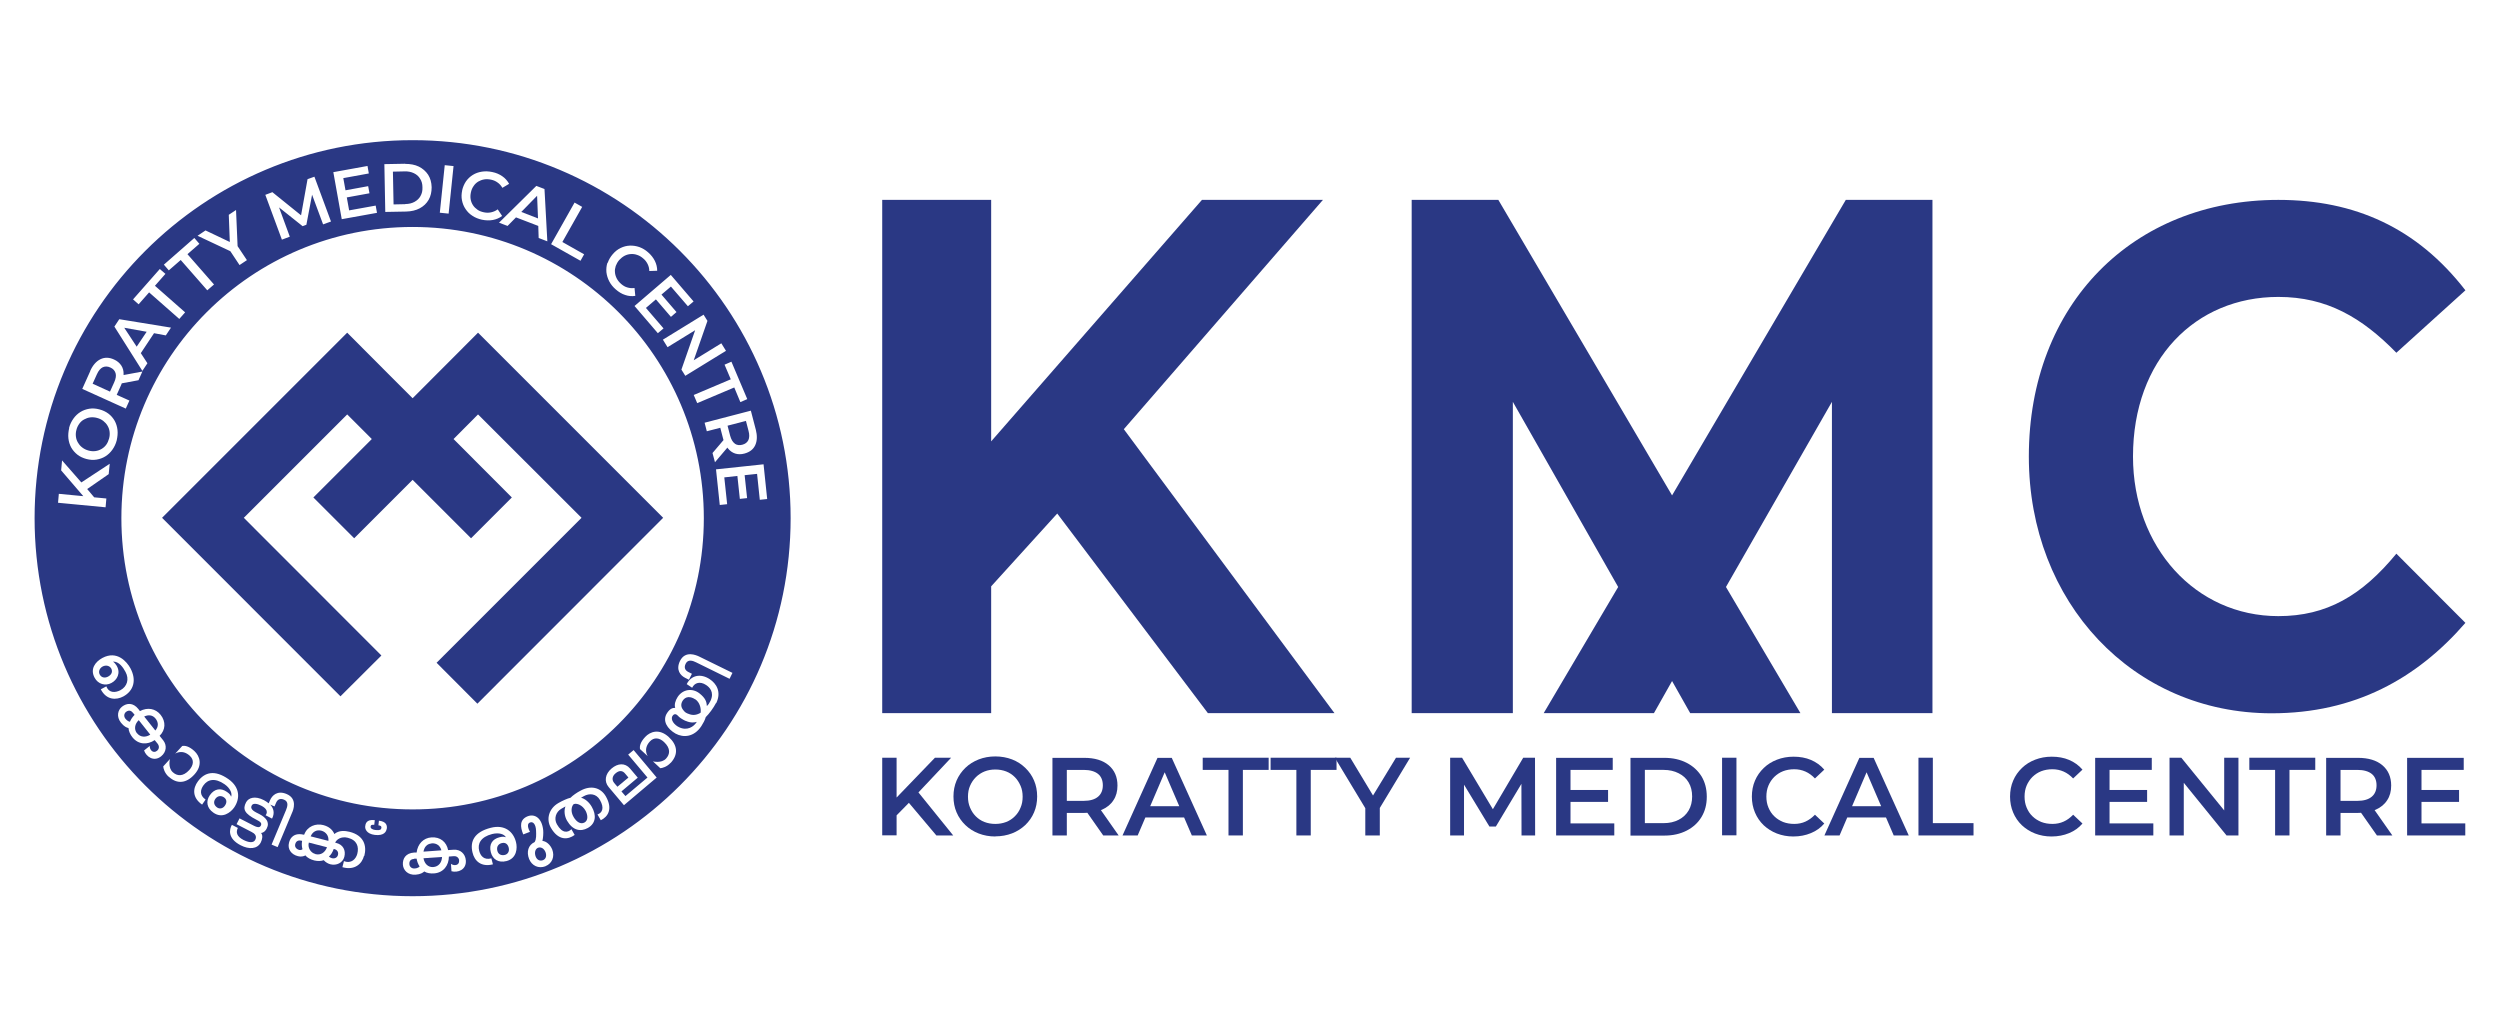
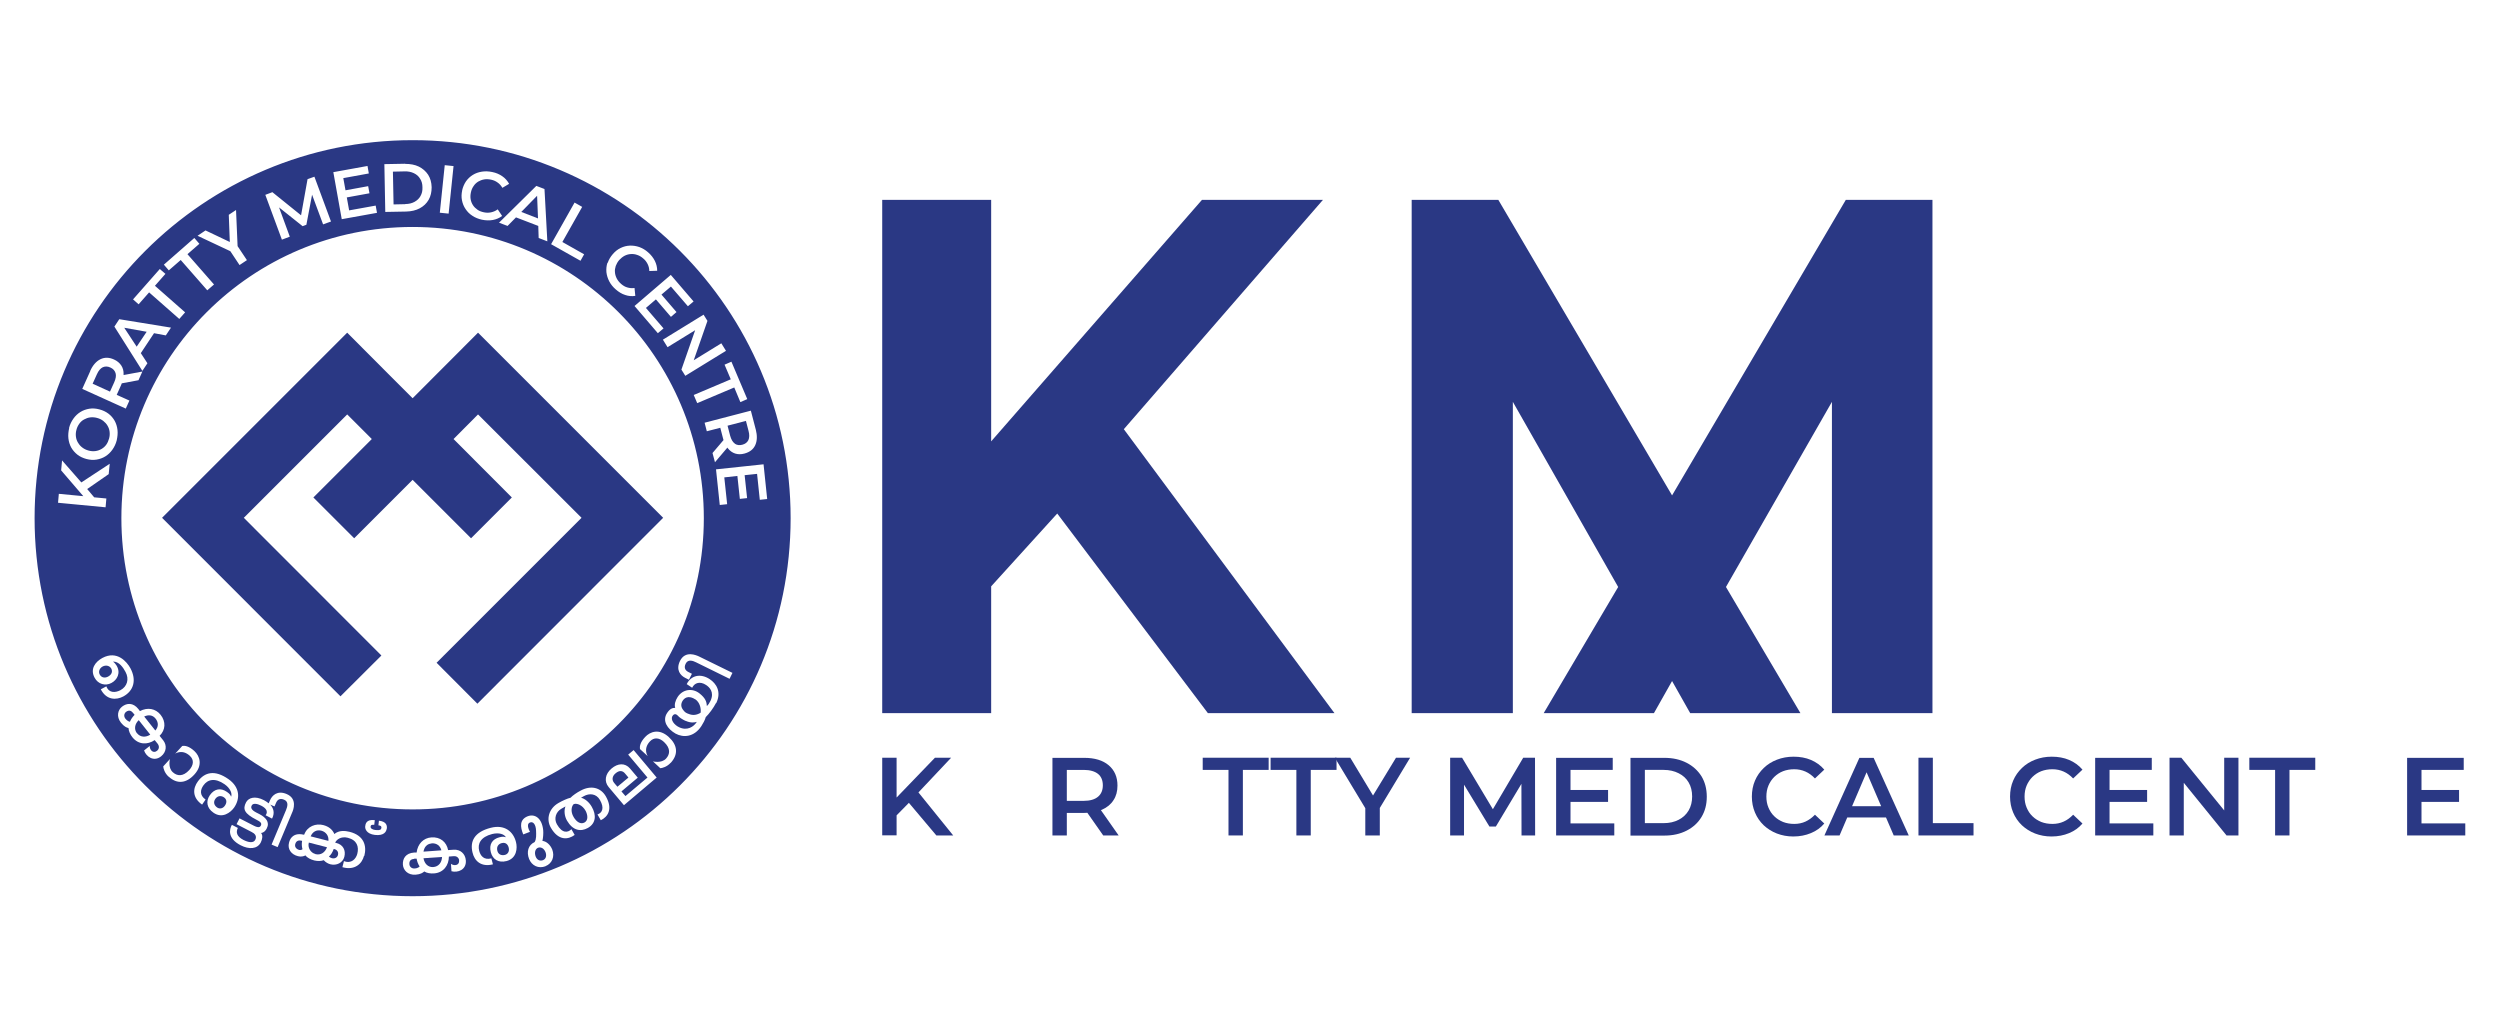
<svg xmlns="http://www.w3.org/2000/svg" id="Layer_1" data-name="Layer 1" viewBox="0 0 192.98 80">
  <defs>
    <style>
      .cls-1 {
        fill: #2a3884;
      }
    </style>
  </defs>
  <g>
    <polygon class="cls-1" points="81.61 39.64 76.51 45.26 76.51 55.05 68.1 55.05 68.1 15.43 76.51 15.43 76.51 34.07 92.78 15.43 102.12 15.43 86.75 33.13 103.01 55.05 93.24 55.05 81.61 39.64" />
    <polygon class="cls-1" points="129.07 52.57 127.67 55.05 119.16 55.05 124.91 45.31 116.78 31.02 116.78 55.05 108.97 55.05 108.97 15.43 115.66 15.43 129.07 38.24 142.48 15.43 149.17 15.43 149.17 55.05 141.41 55.05 141.41 31.02 133.23 45.31 138.98 55.05 130.47 55.05 129.07 52.57" />
-     <path class="cls-1" d="M156.61,35.24c0-11.76,8.04-19.81,19.26-19.81,5.89,0,10.7,2.15,14.44,6.98l-5.33,4.82c-2.66-2.72-5.37-4.31-9.11-4.31-6.4,0-11.22,4.82-11.22,12.32,0,6.98,4.81,12.32,11.22,12.32,3.74,0,6.45-1.59,9.11-4.82l5.33,5.34c-3.74,4.31-8.55,6.98-14.96,6.98-10.7,0-18.74-8.57-18.74-19.81" />
    <path class="cls-1" d="M68.1,58.49h1.11v5.99h-1.11v-5.99ZM69.09,63.07l-.06-1.32,3.14-3.26h1.25l-2.61,2.77-.62.68-1.11,1.13ZM72.28,64.49l-2.3-2.73.74-.81,2.86,3.54h-1.3Z" />
-     <path class="cls-1" d="M76.84,64.57c-.47,0-.9-.08-1.29-.23-.39-.15-.74-.37-1.03-.65-.29-.28-.52-.6-.68-.98-.16-.37-.24-.78-.24-1.23s.08-.85.24-1.23c.16-.37.39-.7.68-.98.29-.28.63-.49,1.03-.65.39-.15.82-.23,1.28-.23s.9.08,1.29.23c.39.15.73.37,1.02.65.29.28.52.6.68.98.16.37.24.78.24,1.23s-.08.86-.24,1.23c-.16.38-.39.7-.68.98-.29.27-.63.49-1.02.64-.39.15-.82.23-1.28.23M76.83,63.6c.3,0,.58-.05.84-.15.26-.1.48-.25.67-.44.19-.19.34-.41.44-.67.11-.25.16-.53.16-.84s-.05-.59-.16-.84c-.11-.25-.25-.48-.44-.67-.19-.19-.41-.34-.67-.44-.26-.1-.54-.15-.84-.15s-.58.05-.83.15c-.25.1-.48.25-.67.44-.19.19-.34.41-.45.67-.11.25-.16.53-.16.84s.05.58.16.84c.11.26.25.48.44.67.19.19.41.34.67.44.26.1.54.15.84.15" />
    <path class="cls-1" d="M81.24,64.49v-5.99h2.46c.8,0,1.43.19,1.88.57.45.38.68.9.68,1.57,0,.44-.1.82-.31,1.13-.2.32-.5.56-.88.73-.38.17-.83.25-1.37.25h-1.85l.5-.51v2.25h-1.11ZM82.35,62.35l-.5-.53h1.8c.49,0,.86-.11,1.11-.32.25-.21.37-.51.37-.88s-.12-.68-.37-.88c-.25-.2-.62-.31-1.11-.31h-1.8l.5-.55v3.47ZM85.16,64.49l-1.52-2.17h1.19l1.52,2.17h-1.2Z" />
-     <path class="cls-1" d="M86.65,64.49l2.7-5.99h1.1l2.71,5.99h-1.16l-2.32-5.4h.45l-2.31,5.4h-1.15ZM87.89,63.1l.3-.87h3.24l.3.87h-3.84Z" />
    <polygon class="cls-1" points="94.83 64.49 94.83 59.43 92.84 59.43 92.84 58.49 97.93 58.49 97.93 59.43 95.94 59.43 95.94 64.49 94.83 64.49" />
    <polygon class="cls-1" points="100.07 64.49 100.07 59.43 98.08 59.43 98.08 58.49 103.17 58.49 103.17 59.43 101.18 59.43 101.18 64.49 100.07 64.49" />
    <polygon class="cls-1" points="105.39 64.49 105.39 62.11 105.64 62.8 103.04 58.49 104.23 58.49 106.32 61.96 105.65 61.96 107.76 58.49 108.85 58.49 106.25 62.8 106.51 62.11 106.51 64.49 105.39 64.49" />
    <polygon class="cls-1" points="111.94 64.49 111.94 58.49 112.86 58.49 115.48 62.87 115 62.87 117.58 58.49 118.49 58.49 118.5 64.49 117.45 64.49 117.44 60.14 117.66 60.14 115.47 63.8 114.97 63.8 112.75 60.14 113.01 60.14 113.01 64.49 111.94 64.49" />
    <path class="cls-1" d="M120.12,64.49v-5.99h4.37v.93h-3.26v4.13h3.38v.93h-4.49ZM121.15,60.98h2.98v.92h-2.98v-.92Z" />
    <path class="cls-1" d="M125.86,64.49v-5.99h2.62c.65,0,1.22.13,1.71.38.49.25.87.6,1.15,1.04.27.45.41.97.41,1.58s-.14,1.12-.41,1.57c-.27.45-.66.8-1.15,1.05-.49.25-1.06.38-1.71.38h-2.62ZM126.97,63.54h1.45c.45,0,.83-.09,1.16-.26.33-.17.59-.41.77-.72.18-.31.27-.67.27-1.08s-.09-.78-.27-1.08c-.18-.31-.43-.54-.77-.71-.33-.17-.72-.26-1.16-.26h-1.45v4.11Z" />
-     <rect class="cls-1" x="132.93" y="58.49" width="1.11" height="5.99" />
    <path class="cls-1" d="M138.43,64.57c-.46,0-.88-.08-1.27-.23-.39-.15-.73-.37-1.02-.64-.29-.28-.51-.6-.67-.98-.16-.38-.24-.79-.24-1.23s.08-.86.24-1.23c.16-.38.39-.7.68-.98.29-.28.63-.49,1.02-.64.39-.15.81-.23,1.28-.23.49,0,.94.08,1.34.25.4.17.75.42,1.03.75l-.72.68c-.22-.23-.46-.41-.73-.53s-.56-.18-.87-.18-.6.05-.86.15c-.26.1-.48.25-.68.44-.19.19-.34.41-.45.67-.11.26-.16.54-.16.85s.05.59.16.85c.11.26.25.48.45.67.19.19.42.33.68.44.26.1.55.15.86.15s.61-.06.87-.18.51-.3.73-.53l.72.68c-.28.33-.62.57-1.03.74-.41.17-.86.26-1.35.26" />
    <path class="cls-1" d="M140.83,64.49l2.7-5.99h1.1l2.71,5.99h-1.16l-2.32-5.4h.45l-2.31,5.4h-1.15ZM142.07,63.1l.3-.87h3.24l.3.87h-3.84Z" />
    <polygon class="cls-1" points="148.09 64.49 148.09 58.49 149.2 58.49 149.2 63.54 152.34 63.54 152.34 64.49 148.09 64.49" />
    <path class="cls-1" d="M158.36,64.57c-.46,0-.88-.08-1.27-.23-.39-.15-.73-.37-1.02-.64-.29-.28-.51-.6-.67-.98-.16-.38-.24-.79-.24-1.23s.08-.86.24-1.23c.16-.38.39-.7.68-.98.29-.28.63-.49,1.02-.64.39-.15.81-.23,1.28-.23.49,0,.94.08,1.34.25.4.17.75.42,1.03.75l-.72.68c-.22-.23-.46-.41-.73-.53-.27-.12-.56-.18-.87-.18s-.6.05-.86.15c-.26.1-.48.25-.68.44-.19.19-.34.41-.45.67-.11.26-.16.54-.16.85s.05.59.16.85c.11.26.25.48.45.67.19.19.42.33.68.44.26.1.55.15.86.15s.61-.06.87-.18c.27-.12.51-.3.73-.53l.72.68c-.28.33-.62.57-1.03.74-.41.17-.86.26-1.35.26" />
    <path class="cls-1" d="M161.73,64.49v-5.99h4.37v.93h-3.26v4.13h3.38v.93h-4.49ZM162.76,60.98h2.98v.92h-2.98v-.92Z" />
    <polygon class="cls-1" points="167.47 64.49 167.47 58.49 168.38 58.49 172.14 63.11 171.69 63.11 171.69 58.49 172.79 58.49 172.79 64.49 171.87 64.49 168.12 59.87 168.57 59.87 168.57 64.49 167.47 64.49" />
    <polygon class="cls-1" points="175.62 64.49 175.62 59.43 173.63 59.43 173.63 58.49 178.72 58.49 178.72 59.43 176.73 59.43 176.73 64.49 175.62 64.49" />
-     <path class="cls-1" d="M179.56,64.49v-5.99h2.46c.8,0,1.43.19,1.88.57.45.38.68.9.68,1.57,0,.44-.1.82-.31,1.13-.2.32-.5.56-.88.73-.38.17-.83.25-1.37.25h-1.85l.5-.51v2.25h-1.11ZM180.67,62.35l-.5-.53h1.8c.49,0,.86-.11,1.11-.32.25-.21.37-.51.37-.88s-.12-.68-.37-.88c-.25-.2-.62-.31-1.11-.31h-1.8l.5-.55v3.47ZM183.48,64.49l-1.52-2.17h1.19l1.52,2.17h-1.2Z" />
    <path class="cls-1" d="M185.81,64.49v-5.99h4.37v.93h-3.26v4.13h3.38v.93h-4.49ZM186.84,60.98h2.98v.92h-2.98v-.92Z" />
  </g>
  <g>
    <polygon class="cls-1" points="31.85 30.74 29.95 28.84 26.8 25.68 14.08 38.4 12.51 39.97 26.28 53.75 29.44 50.6 18.82 39.97 26.8 31.99 28.7 33.89 24.19 38.4 27.34 41.55 31.85 37.04 36.36 41.55 39.51 38.4 35.01 33.89 36.9 31.99 44.89 39.97 33.7 51.16 36.85 54.32 51.19 39.97 36.9 25.68 31.85 30.74" />
    <path class="cls-1" d="M24.34,65.93c.43.11.76-.14.9-.53l-1.4-.36c-.11.39.14.79.5.88" />
    <path class="cls-1" d="M23.32,64.91l-.07-.02c-.18-.04-.39,0-.46.27-.06.22.09.39.31.45.11.03.23-.03.25-.06-.06-.19-.07-.43-.03-.64" />
    <path class="cls-1" d="M17.29,61.55c-.2-.14-.48-.15-.67.12-.17.25-.09.5.14.66.17.12.43.11.6-.14.17-.24.15-.49-.07-.64" />
    <path class="cls-1" d="M33.31,65.11c-.36.03-.56.28-.62.63l1.38-.1c-.09-.36-.37-.57-.76-.54" />
    <path class="cls-1" d="M24.8,64.12c-.36-.09-.67.08-.82.44l1.37.35c.04-.37-.17-.69-.55-.79" />
    <path class="cls-1" d="M31.97,66.3c-.19.01-.39.1-.37.4.01.19.16.36.42.34.2-.01.36-.12.37-.16-.11-.16-.2-.39-.23-.6h-.19Z" />
    <path class="cls-1" d="M25.76,65.53c-.08.24-.24.5-.37.58.06.07.16.12.24.14.17.04.4-.02.46-.26.04-.14,0-.38-.29-.45h-.03Z" />
    <path class="cls-1" d="M10.57,56.59c.27.34.68.34,1.03.12l-.89-1.12c-.31.29-.38.7-.14,1.01" />
    <path class="cls-1" d="M11.13,55.31l.86,1.08c.25-.28.26-.62.01-.93-.23-.28-.55-.3-.87-.15" />
    <polygon class="cls-1" points="9.59 25.3 10.55 26.76 11.32 25.61 9.59 25.3" />
    <path class="cls-1" d="M31.29,15.75c.27,0,.51-.06.71-.17.2-.11.36-.26.46-.45.11-.19.16-.41.15-.67,0-.26-.06-.48-.18-.66-.11-.19-.27-.33-.48-.43-.21-.1-.45-.15-.72-.14l-.9.02.05,2.53.9-.02Z" />
    <polygon class="cls-1" points="41.46 15.11 40.24 16.36 41.53 16.86 41.46 15.11" />
    <path class="cls-1" d="M7.92,51.45c-.24.13-.34.4-.22.62.13.24.39.29.64.16.26-.14.38-.37.25-.62-.12-.22-.41-.3-.67-.16" />
    <path class="cls-1" d="M8.52,28.37c-.21-.1-.41-.1-.59-.02-.18.09-.33.27-.45.54l-.33.73,1.34.61.33-.73c.12-.27.16-.51.1-.7-.06-.19-.19-.34-.4-.43" />
    <path class="cls-1" d="M9.73,54.95c-.15.12-.2.34-.04.54.13.16.3.23.34.22.07-.18.21-.38.36-.53l-.12-.15c-.12-.15-.3-.26-.54-.08" />
    <path class="cls-1" d="M6.03,34.18c.08.14.19.27.33.37.13.1.29.18.48.23.18.05.35.06.52.04.17-.02.33-.08.47-.16.14-.08.27-.19.37-.33s.17-.3.22-.48c.05-.18.06-.35.04-.52-.02-.17-.07-.32-.16-.47-.08-.14-.19-.26-.33-.37-.13-.1-.29-.18-.48-.23-.18-.05-.36-.06-.53-.04-.17.02-.32.08-.47.16s-.27.19-.37.33c-.1.14-.18.3-.22.47-.05.18-.06.35-.04.52.02.17.07.32.16.47" />
    <path class="cls-1" d="M56.72,34.25c.16.11.36.14.58.08.23-.06.38-.18.47-.36.08-.18.09-.42.01-.71l-.2-.77-1.42.37.2.77c.08.29.2.5.36.61" />
    <path class="cls-1" d="M33.44,66.93c.43-.03.67-.37.68-.78l-1.43.1c.07.42.36.71.75.68" />
    <path class="cls-1" d="M41.53,65.44c-.2.08-.3.36-.18.68.11.28.34.36.56.28.26-.1.29-.38.2-.62-.12-.3-.36-.42-.58-.34" />
    <path class="cls-1" d="M48.25,59.71c-.19-.23-.44-.27-.74-.01-.22.18-.32.47-.1.74l.25.29.85-.71-.26-.31Z" />
    <path class="cls-1" d="M38.73,65.08c-.24.06-.42.26-.34.59.07.29.32.39.59.32.2-.05.36-.25.29-.55-.07-.29-.27-.43-.53-.36" />
    <path class="cls-1" d="M31.85,10.82C15.73,10.82,2.67,23.88,2.67,40s13.06,29.18,29.18,29.18,29.18-13.06,29.18-29.18-13.06-29.18-29.18-29.18M58.34,33.15c.12.48.11.88-.04,1.21-.15.33-.43.54-.83.65-.26.07-.5.07-.72,0-.22-.07-.41-.21-.57-.41-.01-.01-.02-.03-.03-.05l-.96,1.13-.19-.71.85-1s-.03-.09-.04-.14l-.21-.81-1.04.27-.17-.66,3.57-.93.38,1.46ZM57.68,30.81l-.53.23-.47-1.13-2.86,1.21-.27-.63,2.86-1.21-.48-1.13.53-.23,1.22,2.88ZM54.33,40c0,12.41-10.06,22.48-22.48,22.48s-22.48-10.06-22.48-22.48,10.06-22.48,22.48-22.48,22.48,10.06,22.48,22.48M54.61,24.77l-1.06,3.04,2.13-1.31.36.58-3.14,1.93-.3-.48,1.06-3.04-2.13,1.31-.36-.58,3.14-1.93.3.48ZM53.54,23.27l-.44.37-1.31-1.52-.73.62,1.16,1.35-.43.37-1.16-1.35-.77.66,1.36,1.58-.44.37-1.8-2.1,2.8-2.4,1.75,2.04ZM46.91,20.29c.08-.24.21-.46.39-.67.18-.21.38-.37.61-.48.23-.11.46-.17.71-.18.25-.01.49.03.73.11.24.09.47.22.68.41.23.2.4.42.52.66.12.24.18.5.18.76l-.61.02c0-.2-.05-.38-.13-.54-.08-.16-.19-.31-.34-.43-.15-.13-.3-.22-.46-.27-.16-.06-.33-.08-.49-.07-.16.01-.32.05-.48.13-.15.08-.29.19-.42.33-.12.14-.21.3-.27.46-.05.16-.08.32-.06.49.01.16.06.32.14.48.08.15.19.29.34.42.15.13.3.22.48.27.17.05.36.07.55.04l.06.61c-.26.04-.52.02-.78-.07-.26-.08-.5-.23-.73-.43-.21-.18-.38-.39-.5-.62-.12-.23-.19-.46-.22-.71-.02-.24,0-.49.08-.73M44.34,15.63l.6.34-1.53,2.71,1.68.95-.28.5-2.27-1.28,1.81-3.21ZM42.03,14.59l.22,4.04-.67-.26-.03-.93-1.72-.66-.65.66-.66-.25,2.88-2.84.63.24ZM35.67,14.71c.06-.27.16-.5.3-.71.15-.21.32-.37.53-.5.21-.13.44-.21.7-.25.25-.04.52-.03.8.03.3.06.55.17.78.33.22.15.39.35.52.58l-.52.31c-.1-.17-.22-.31-.37-.41-.15-.11-.31-.18-.5-.22-.19-.04-.37-.05-.54-.02-.17.03-.32.09-.46.17-.14.09-.26.2-.35.34-.1.14-.17.3-.21.49-.04.19-.05.36-.02.53.03.17.09.32.18.46.09.14.21.25.35.35.14.1.31.16.5.2.19.04.37.04.55,0,.18-.04.35-.11.51-.23l.34.51c-.21.16-.45.26-.71.31-.27.05-.55.04-.85-.02-.27-.06-.52-.16-.73-.3-.22-.14-.39-.31-.53-.52-.14-.2-.23-.43-.28-.68-.05-.25-.04-.5.02-.77M34.33,12.75l.68.07-.38,3.67-.68-.07.38-3.67ZM31.27,12.65c.4,0,.75.06,1.06.21.3.15.54.36.72.63.17.27.26.59.27.96,0,.37-.07.69-.23.97-.16.28-.39.5-.69.66-.3.16-.65.24-1.05.25l-1.61.03-.07-3.69,1.61-.03ZM28.37,12.82l.1.57-1.97.36.17.94,1.75-.32.1.55-1.75.32.18,1,2.05-.37.1.56-2.72.49-.65-3.63,2.65-.48ZM21.02,14.83l2.22,1.79.5-2.79.53-.19,1.28,3.46-.61.22-.85-2.29-.44,2.32-.29.11-1.82-1.45.83,2.26-.61.23-1.28-3.46.53-.2ZM15.85,17.78l1.89.9-.08-2.1.56-.37.12,2.79.72,1.08-.57.38-.71-1.07-2.53-1.19.61-.41ZM15.01,18.38l.38.44-.92.8,2.05,2.34-.52.45-2.05-2.34-.92.8-.38-.44,2.35-2.06ZM12.33,20.76l.44.38-.81.92,2.33,2.05-.45.51-2.33-2.05-.81.92-.43-.38,2.07-2.35ZM9.21,24.64l3.99.65-.4.6-.91-.17-1.02,1.54.51.78-.39.59-2.16-3.42.37-.56ZM6.96,28.64c.2-.45.47-.75.79-.91.33-.16.68-.15,1.05.02.25.11.43.27.56.46.13.2.19.42.18.68,0,.02,0,.04,0,.06l1.45-.27-.3.67-1.29.24s-.03.09-.05.13l-.34.76.98.44-.28.62-3.36-1.52.62-1.38ZM5.33,33.04c.07-.28.19-.52.34-.73.15-.21.33-.38.54-.51.21-.13.44-.21.69-.25.25-.04.5-.02.77.05.27.07.5.18.7.33.2.15.36.34.48.55.12.22.19.45.22.71.03.26,0,.52-.06.8-.07.28-.19.52-.34.73-.15.21-.33.38-.54.51-.21.13-.44.21-.69.25-.25.04-.5.02-.77-.05-.26-.07-.5-.18-.69-.33s-.36-.34-.48-.55c-.12-.22-.19-.45-.22-.71-.03-.26,0-.53.06-.8M4.55,38.12l1.88.18-1.71-1.99.07-.77,1.49,1.7,2.19-1.44-.08.8-1.66,1.15.54.64.94.09-.06.68-3.67-.35.06-.68ZM7.78,53.21l.43-.23c.21.56.73.48,1.08.3.53-.28.7-.86.4-1.41-.18-.34-.5-.82-.97-.8.14.1.21.2.28.31.34.57.04,1.11-.4,1.34-.46.25-1.03.1-1.3-.41-.36-.67.05-1.22.6-1.52,1.14-.61,1.9.3,2.17.8.49.92.24,1.74-.55,2.17-.54.29-1.3.3-1.74-.55M12.44,58.38c-.56.45-1.15.04-1.32-.45l.44-.35c-.02.28.25.63.57.37.11-.09.22-.3.04-.54l-.23-.28c-.56.38-1.26.36-1.72-.22-.16-.2-.29-.47-.3-.71-.14-.03-.34-.11-.58-.41-.38-.48-.24-.99.08-1.24.37-.29.85-.33,1.26.18l.12.16c.59-.31,1.21-.2,1.6.29.42.53.38,1.17-.08,1.62.03.04.28.35.28.35.3.38.25.9-.16,1.23M13.02,59.96c-.32-.29-.41-.65-.42-.8l.52-.57s-.18.66.22,1.02c.33.3.78.36,1.27-.17.33-.37.39-.78.04-1.1-.59-.54-1.13-.16-1.13-.16l.55-.6c.19-.03.5,0,.93.39.42.39.67,1.09,0,1.82-.62.68-1.33.76-1.98.16M16.46,62.72c-.49-.34-.59-.87-.26-1.34.36-.51.85-.58,1.32-.25.23.16.27.25.32.37.1-.24-.06-.65-.5-.96-.75-.52-1.31-.38-1.64.09-.23.32-.32.75.17,1.09l-.27.39c-.77-.54-.73-1.25-.32-1.8.52-.7,1.29-.91,2.35-.17.91.64.91,1.52.44,2.2-.27.38-.91.88-1.6.39M20.97,65.18l1.11-2.65c.1-.25.23-.64-.15-.8-.35-.15-.53.03-.62.24l-.12.28-.33-.14c.25.27.37.64.14,1.08l-.5-.26s.37-.38-.34-.74c-.27-.14-.62-.23-.73-.01-.17.33.32.52.59.66.48.25.83.61.57,1.11-.08.16-.21.32-.44.35.16.17.1.49-.02.73-.27.52-.91.55-1.55.22-1.03-.53-.88-1.24-.68-1.58l.46.24c-.16.32-.1.65.42.92.39.2.78.27.92,0,.16-.3-.05-.5-.28-.61l-1.16-.6.23-.45,1.11.57c.35.18.48.1.53,0,.12-.22-.08-.33-.33-.46-.94-.48-1.08-.82-.81-1.34.18-.35.68-.54,1.39-.17.13.07.25.15.36.24l.1-.23c.16-.38.57-.79,1.28-.49.86.36.52,1.24.43,1.43l-1.12,2.67-.46-.19ZM28.1,66.06c-.15.61-.71,1.15-1.67.88l.12-.47c.58.23.93-.18,1.03-.56.14-.55-.02-1.06-.73-1.24-.54-.14-.88.16-.97.36,0,0,0,.01,0,.02.05.01.08.02.08.02.52.13.75.56.62,1.07-.12.47-.61.69-1.06.58-.18-.04-.39-.16-.53-.32-.22.08-.47.08-.73.02-.27-.07-.54-.2-.68-.39-.15.08-.36.12-.58.06-.53-.13-.82-.56-.69-1.04.16-.65.68-.73,1.12-.62h.05c.24-.66.91-.89,1.48-.74.42.11.71.35.85.69.35-.3.82-.26,1.18-.17,1.1.28,1.34,1.07,1.13,1.87M29.85,63.97c-.03.23-.21.56-.91.48-.67-.08-.77-.49-.75-.66.02-.17.07-.57.74-.48l-.04.36c-.29-.03-.28.09-.28.16-.02.13.19.22.36.24.37.04.46-.04.47-.16.02-.15-.1-.19-.23-.2l.04-.36c.59.07.64.38.61.62M34.85,67.24l-.04-.56c.22.17.66.15.63-.26,0-.14-.13-.36-.43-.33l-.36.03c0,.68-.42,1.25-1.15,1.3-.26.02-.55-.02-.75-.15-.11.1-.29.22-.67.25-.61.04-.95-.36-.98-.77-.03-.47.21-.89.86-.94h.2c.08-.67.53-1.13,1.14-1.17.68-.05,1.17.35,1.29.98.05,0,.44-.03.44-.03.49-.03.89.3.93.83.05.72-.62.97-1.12.83M39.08,66.47c-.58.15-1.05-.12-1.19-.68-.16-.61.11-1.02.67-1.16.27-.07.36-.04.49,0-.12-.24-.53-.38-1.06-.25-.89.23-1.14.75-1,1.3.1.38.36.73.94.58l.12.46c-.91.23-1.43-.26-1.58-.93-.2-.85.15-1.57,1.41-1.89,1.08-.28,1.75.3,1.95,1.1.12.46.07,1.26-.74,1.47M42.1,66.87c-.53.2-1.05-.04-1.26-.57-.21-.54-.07-1.07.43-1.3.14-.23.12-.55.11-.88-.02-.49-.23-.73-.47-.63-.35.14,0,.72,0,.72l-.52.2c-.25-.61-.28-1.15.34-1.4.54-.21,1.1.12,1.2,1.07.02.23,0,.58-.06.83.31.03.61.3.76.67.2.53,0,1.07-.52,1.28M46.38,63.32l-.26-.45c.35-.12.56-.47.19-1.12-.28-.49-.81-.54-1.25-.29,0,0-.2.11-.21.12.29.06.63.34.83.7.37.64.32,1.28-.3,1.63-.57.32-1.17.19-1.61-.56-.21-.36-.24-.81-.12-1.1-.03.02-.32.18-.32.18-.42.24-.59.76-.34,1.2.41.72.84.65,1.12.38l.25.44c-.5.37-1.25.47-1.84-.56-.38-.66-.15-1.48.58-1.9.27-.16.7-.36.94-.41.17-.18.49-.4.78-.55.76-.42,1.54-.27,1.95.45.55.97.16,1.57-.4,1.84M48.16,62.15l-1.18-1.4c-.36-.43-.27-1.01.23-1.43.47-.4,1.03-.46,1.43.01l.59.7-1.26,1.06.31.36,1.7-1.43-1.49-1.77.42-.35,1.78,2.12-2.52,2.13ZM51.77,58.88c-.29.32-.65.41-.8.42l-.57-.53s.66.18,1.02-.22c.3-.33.36-.78-.16-1.27-.36-.34-.78-.39-1.1-.04-.54.59-.16,1.13-.16,1.13l-.6-.55c-.03-.19,0-.5.4-.93.39-.42,1.09-.67,1.82,0,.68.62.76,1.33.16,1.99M55.27,54.27c-.19.37-.55.86-.79,1.08-.07.25-.19.46-.34.7-.56.85-1.38.91-1.99.58-.63-.36-1.06-.99-.65-1.6.22-.33.41-.39.62-.39-.08-.25.01-.56.19-.84.38-.58,1.11-.72,1.68-.28.47.37.56.66.57.97.09-.03.24-.29.29-.4.31-.68-.1-1.05-.34-1.21-.48-.32-.9-.17-1.08.21l-.42-.28c.34-.7,1.09-.84,1.78-.38.5.33.92.97.5,1.84M56.32,52.4l-2.58-1.27c-.24-.12-.63-.27-.81.1-.17.34,0,.54.2.64l.28.14-.23.46-.28-.14c-.37-.18-.75-.61-.41-1.31.41-.83,1.26-.44,1.46-.35l2.59,1.27-.22.45ZM58.43,36.58l-.95.1.19,1.77-.56.06-.19-1.77-1.01.11.22,2.07-.57.06-.29-2.75,3.67-.39.28,2.68-.57.06-.21-2Z" />
    <path class="cls-1" d="M44.29,62.07c-.17.14-.27.57-.01,1,.21.36.53.59.84.42.32-.18.23-.62.09-.89-.24-.45-.68-.62-.91-.53" />
    <path class="cls-1" d="M52.92,55.65c-.25-.12-.49-.27-.6-.41-.11-.12-.28-.18-.41.03-.18.3.16.71.52.87.61.29,1.12-.03,1.36-.42-.17.06-.48.1-.87-.08" />
    <path class="cls-1" d="M53.66,53.98c-.38-.25-.74-.22-.95.09-.16.24-.17.49.03.74.13.17.21.23.45.31.29.11.57.09.89-.1.05-.27-.03-.79-.42-1.05" />
  </g>
</svg>